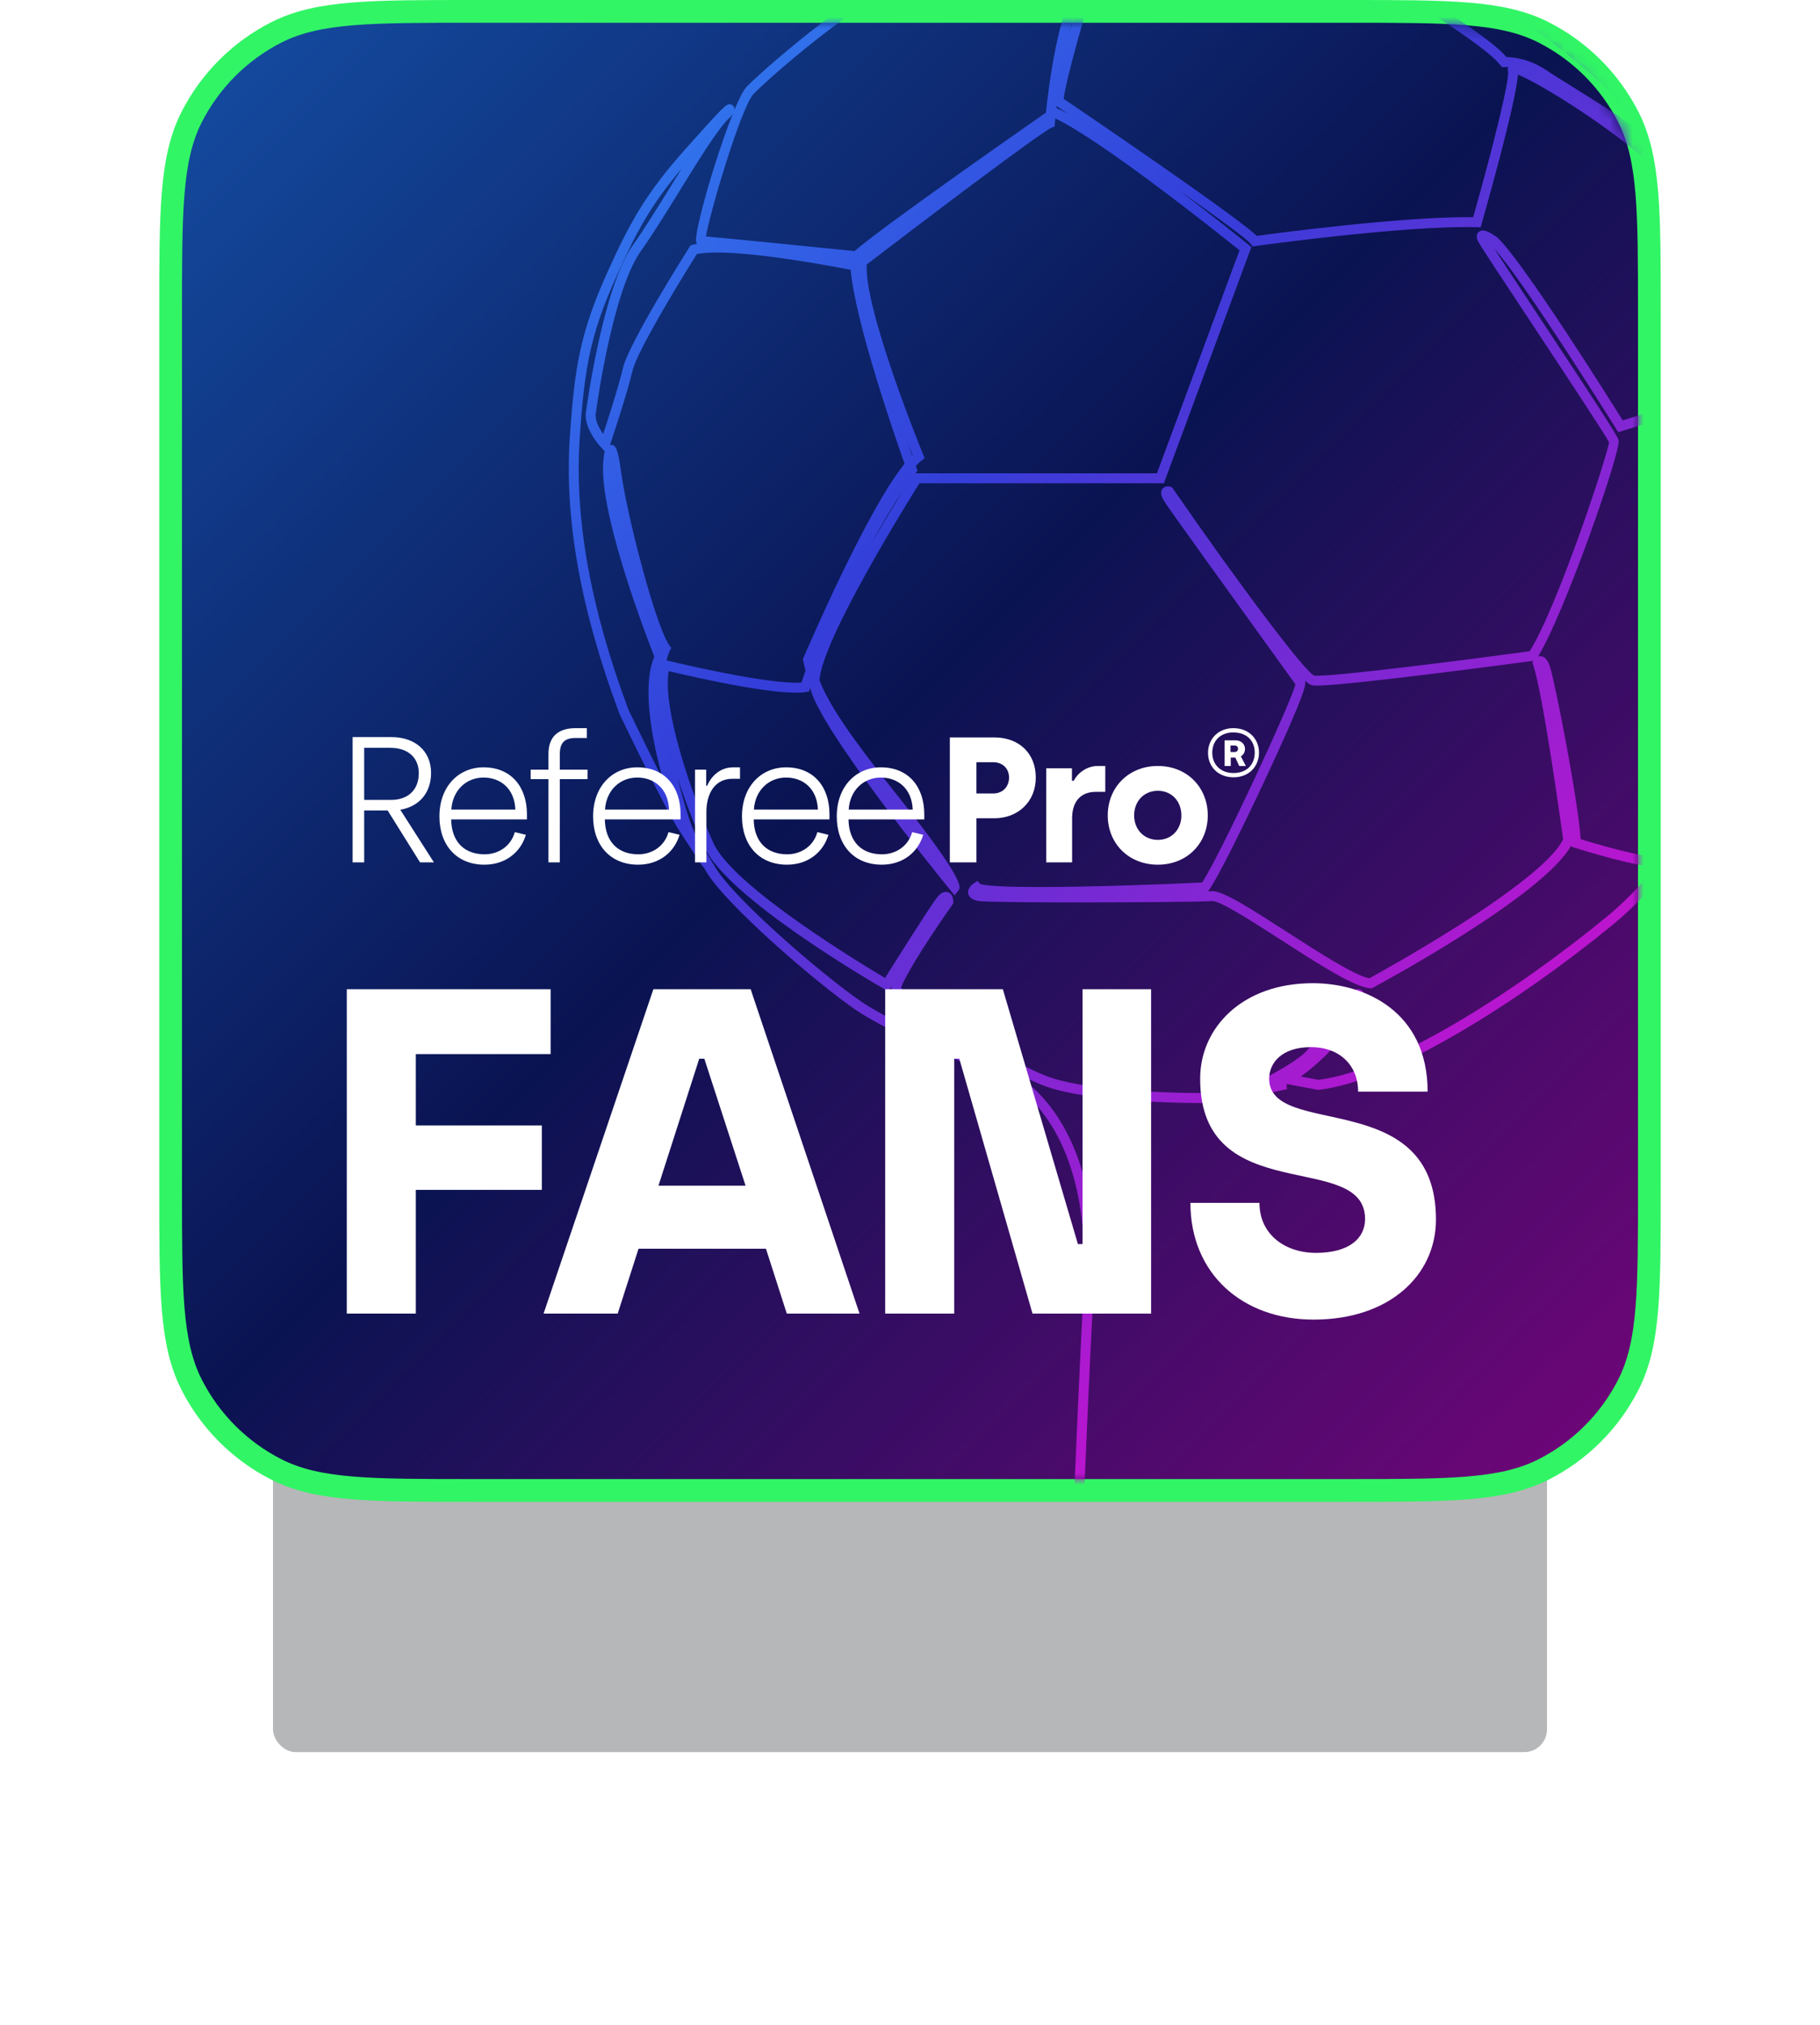
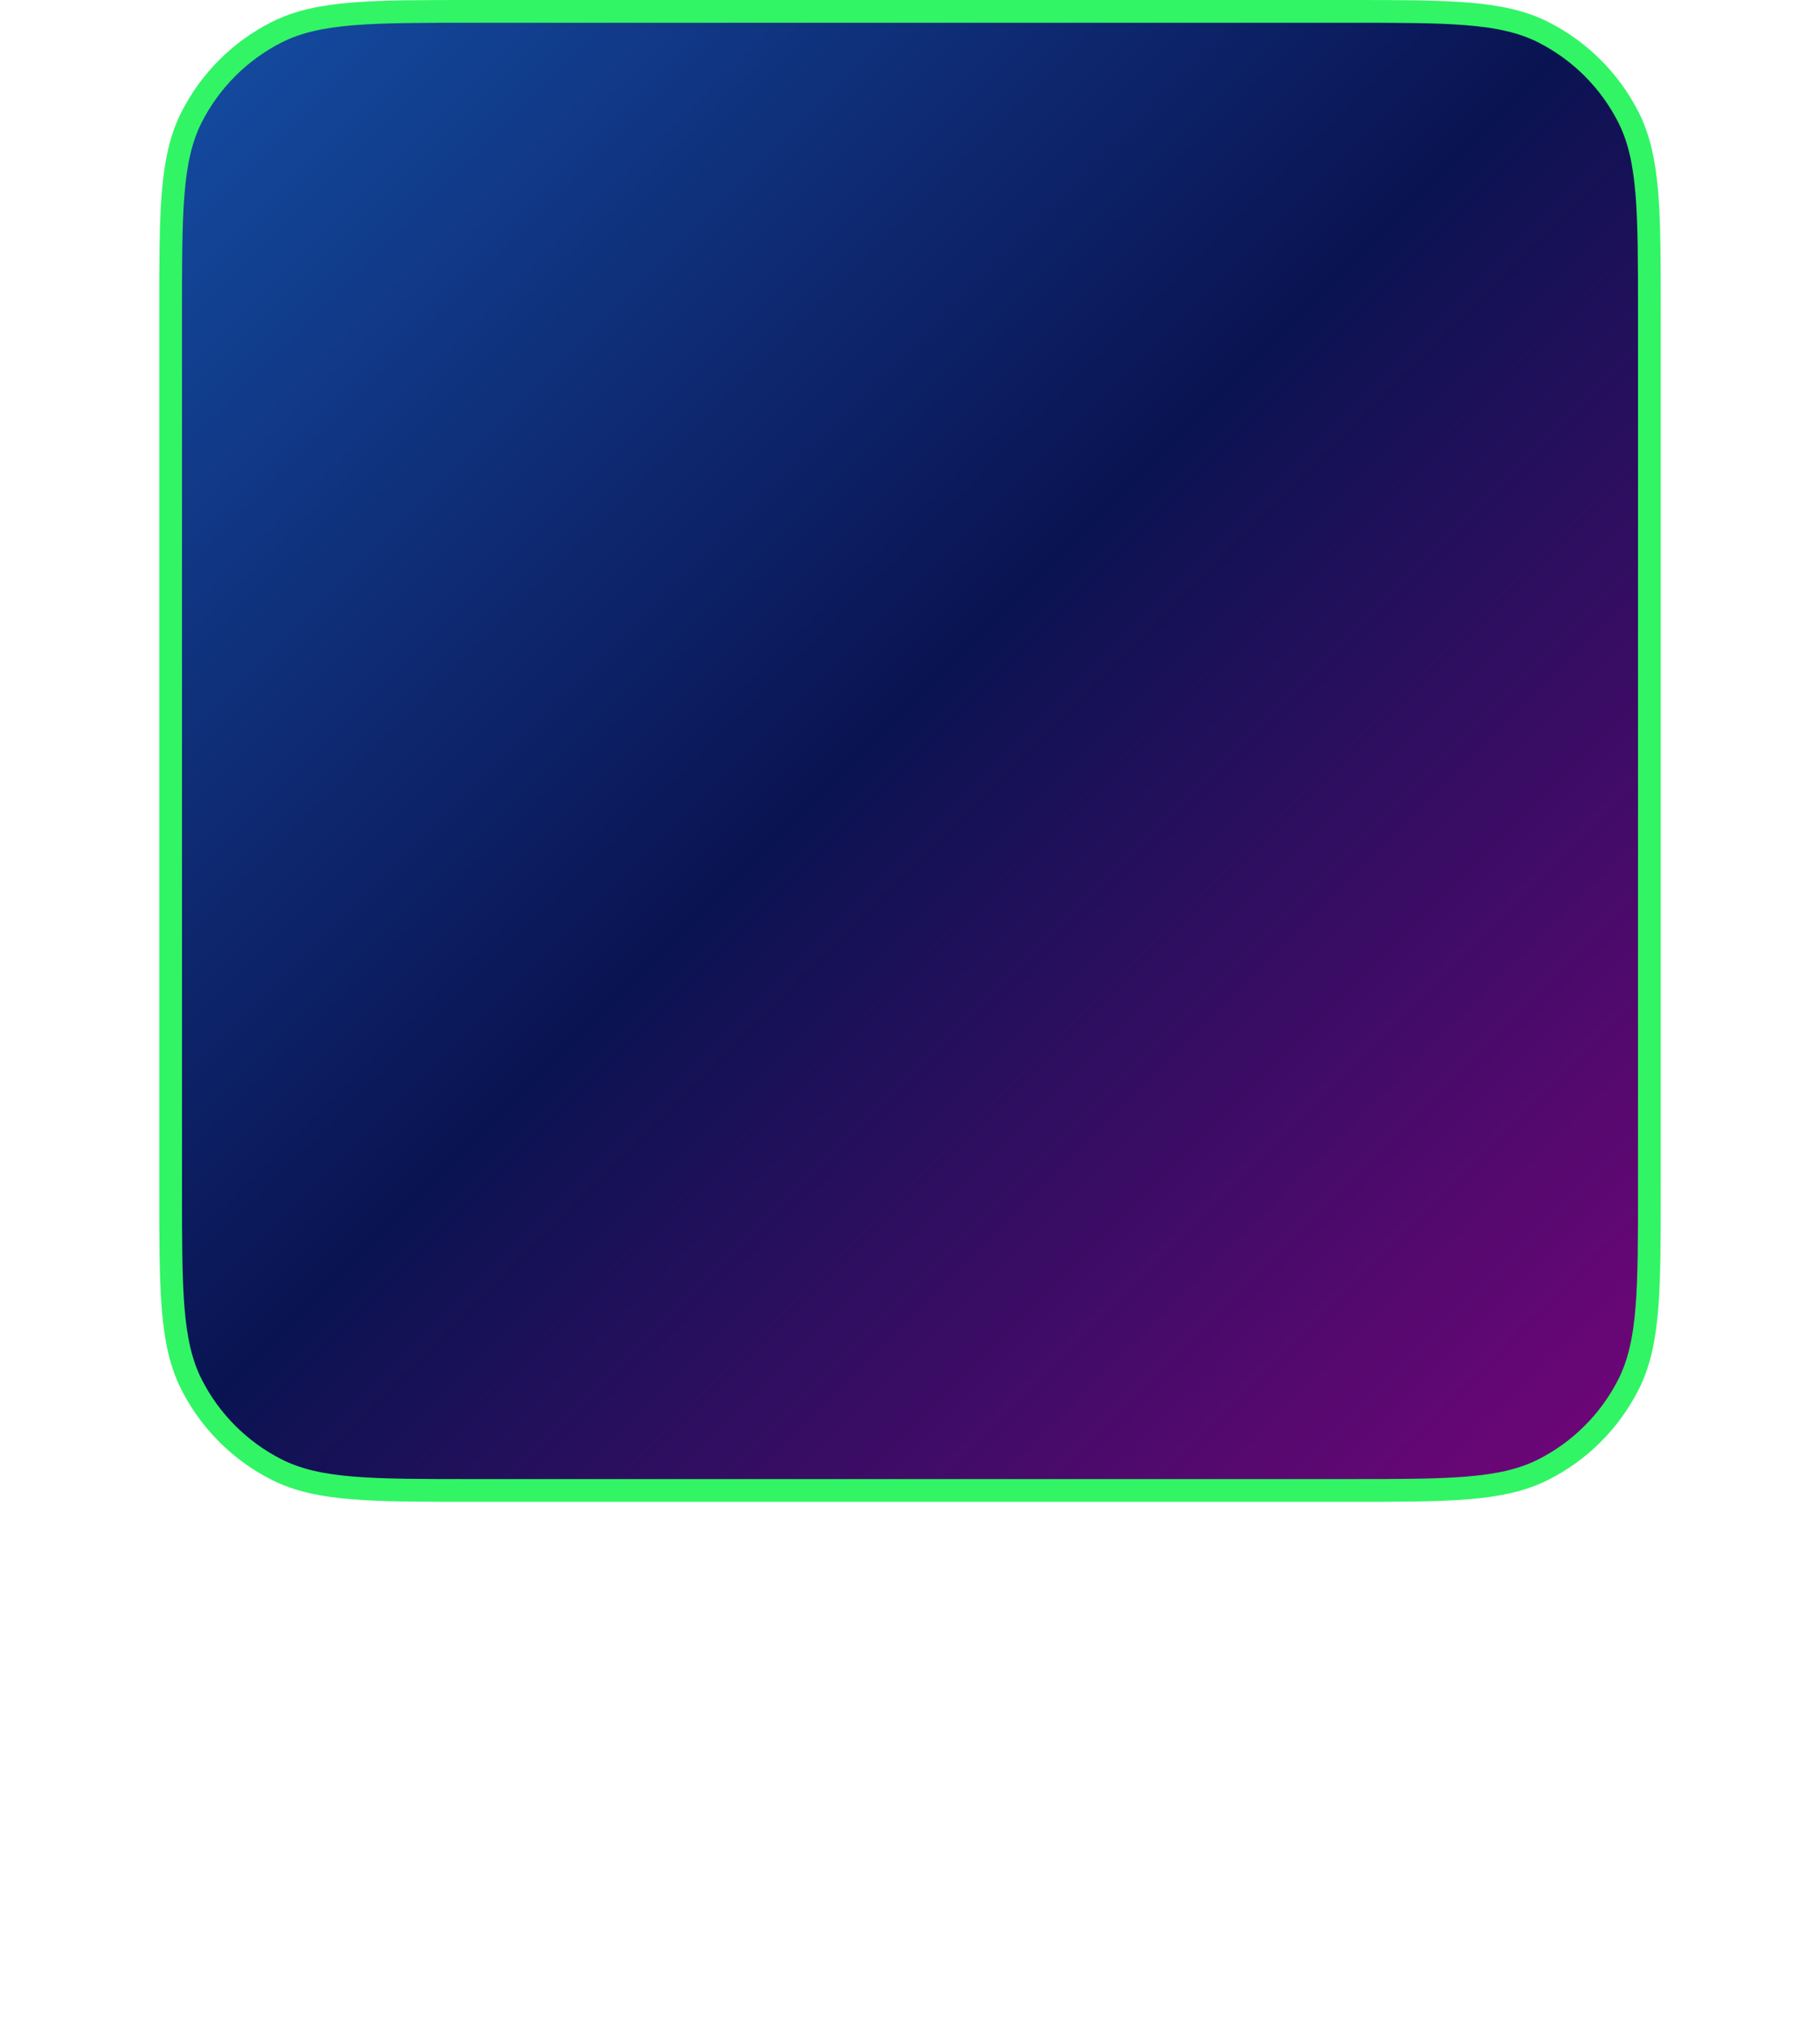
<svg xmlns="http://www.w3.org/2000/svg" width="160" height="178" viewBox="0 0 160 178" fill="none">
  <g opacity="0.32" filter="url(#filter0_f)">
-     <rect x="24" y="42" width="112" height="112" rx="2" fill="#1A1B1F" />
-   </g>
+     </g>
  <path d="M16.853 10.282C15.897 12.158 15.444 14.28 15.221 17.01C15 19.718 15 23.112 15 27.553V27.6V104.4V104.447C15 108.888 15 112.281 15.221 114.99C15.444 117.72 15.897 119.842 16.853 121.718C18.483 124.917 21.083 127.517 24.282 129.147C26.158 130.103 28.28 130.556 31.01 130.779C33.718 131 37.112 131 41.553 131H41.6H118.4H118.447C122.888 131 126.281 131 128.99 130.779C131.72 130.556 133.842 130.103 135.718 129.147C138.917 127.517 141.517 124.917 143.147 121.718C144.103 119.842 144.556 117.72 144.779 114.99C145 112.281 145 108.888 145 104.447V104.4V27.6V27.553C145 23.112 145 19.718 144.779 17.01C144.556 14.28 144.103 12.158 143.147 10.282C141.517 7.083 138.917 4.483 135.718 2.853C133.842 1.897 131.72 1.444 128.99 1.221C126.281 1 122.888 1 118.447 1H118.4H41.6H41.553C37.112 1 33.718 1 31.01 1.221C28.28 1.444 26.158 1.897 24.282 2.853C21.083 4.483 18.483 7.083 16.853 10.282Z" fill="url(#paint0_linear)" stroke="#31F565" stroke-width="2" />
  <mask id="mask0" mask-type="alpha" maskUnits="userSpaceOnUse" x="16" y="2" width="128" height="128">
-     <path d="M16 27.6C16 18.639 16 14.159 17.744 10.736C19.278 7.726 21.726 5.278 24.736 3.744C28.159 2 32.639 2 41.6 2H118.4C127.361 2 131.841 2 135.264 3.744C138.274 5.278 140.722 7.726 142.256 10.736C144 14.159 144 18.639 144 27.6V104.4C144 113.361 144 117.841 142.256 121.264C140.722 124.274 138.274 126.722 135.264 128.256C131.841 130 127.361 130 118.4 130H41.6C32.639 130 28.159 130 24.736 128.256C21.726 126.722 19.278 124.274 17.744 121.264C16 117.841 16 113.361 16 104.4V27.6Z" fill="#1A1B1F" />
-   </mask>
+     </mask>
  <g mask="url(#mask0)">
    <path d="M154.792 29.124C154.772 29.058 152.709 22.264 148.394 15.375C146.211 11.892 143.811 8.936 141.258 6.589C132.02 -1.908 120.738 -6.15 118.901 -6.634L118.505 -6.738L118.376 -6.35C118.308 -6.146 117.733 -4.326 118.564 -3.496C118.809 -3.249 119.789 -2.633 121.824 -1.362C125.094 0.682 130.035 3.771 131.586 5.373L132.061 5.908L132.355 5.889C132.432 5.889 132.514 5.892 132.597 5.897C132.542 6.011 132.533 6.145 132.573 6.281C132.735 6.852 131.391 12.47 129.509 19.089C123.347 19.011 111.975 20.527 110.488 20.731C108.666 18.975 95.293 9.895 93.511 8.688C93.78 6.643 95.535 0.73 96.096 -1.126C98.199 -1.981 103.755 -3.923 110.882 -3.923C111.603 -3.923 112.329 -3.902 113.048 -3.863C113.325 -3.845 115.784 -3.678 116.66 -3.386L117.108 -3.237L117.219 -3.686C117.225 -3.706 117.246 -3.797 117.259 -3.945L118.239 -3.756L116.714 -6.042C116.586 -6.269 116.438 -6.492 116.276 -6.703L116.071 -7.009L116.016 -7.023C115.791 -7.282 115.537 -7.538 115.262 -7.784C113.791 -9.09 111.079 -9.57 107.94 -10.128L107.897 -10.136C106.028 -10.469 103.909 -10.846 101.892 -11.446C99.301 -12.215 97.203 -15.297 95.823 -20.357C94.302 -25.947 93.774 -33.715 94.3 -42.823L94.314 -43.074L93.443 -43.122L93.428 -42.874C92.385 -24.786 95.533 -12.423 101.644 -10.61C103.71 -9.995 105.862 -9.611 107.759 -9.273L107.791 -9.267C110.512 -8.785 112.894 -8.362 114.274 -7.443C110.602 -8.256 106.796 -8.669 102.957 -8.669C92.36 -8.669 84.654 -5.486 84.582 -5.455C76.554 -2.243 67.482 5.782 65.667 7.597C65.376 7.888 64.991 8.644 64.575 9.639C64.591 9.507 64.551 9.378 64.411 9.263C64.366 9.226 64.281 9.158 64.149 9.158C63.85 9.158 63.635 9.31 60.335 13.013C56.829 16.944 55.423 19.44 53.415 23.894C51.053 29.132 50.514 32.12 50.094 38.436C49.615 45.65 51.042 53.602 54.462 62.755C55.133 64.15 58.536 71.196 59.714 73.001L61.845 76.272L61.776 76.083C61.882 76.253 61.994 76.437 62.112 76.638C63.813 79.529 71.826 86.433 75.197 88.737C76.73 89.782 80.125 91.638 87.601 94.54L87.742 94.595C88.593 94.927 96.029 98.265 95.269 113.185C94.533 127.666 94.275 135.541 94.273 135.615L94.265 135.863L95.14 135.893L95.146 135.642C95.148 135.583 95.402 127.8 96.143 113.228C96.933 97.692 88.968 94.136 88.058 93.783L87.917 93.728C80.503 90.848 77.176 89.032 75.688 88.015C72.372 85.75 64.511 78.996 62.864 76.196C62.55 75.662 62.28 75.244 62.042 74.875L62.027 74.853C61.128 73.464 60.667 72.753 59.573 68.393C60.235 70.414 61.046 72.513 61.923 74.46C63.902 78.851 76.327 86.115 77.738 86.93L78.102 87.138L78.327 86.78C78.33 86.774 78.347 86.747 78.377 86.7C78.304 87.042 78.382 87.191 78.486 87.322C79.083 88.067 88.249 94.261 92.142 95.559C96.023 96.852 103.717 96.953 105.983 96.953C107.717 96.953 112.878 95.791 112.928 95.779L113.149 95.73L113.094 95.273L115.846 95.789H115.934C122.518 95.036 133.68 87.94 141.823 81.241C149.926 74.572 153.925 63.254 155.587 57.1C156.227 54.732 156.512 51.96 156.433 48.877C157.104 43.477 156.889 40.894 154.792 29.124ZM155.866 42.859C155.428 40.354 153.802 35.415 153.568 34.713C153.76 31.189 152.094 25.266 150.508 20.965C152.685 25.361 153.81 28.9 153.943 29.326C155.225 36.528 155.746 40.105 155.866 42.859ZM119.877 87.817C119.978 87.421 119.883 87.12 119.62 86.991C119.551 86.955 119.474 86.937 119.394 86.937C119.113 86.937 118.854 87.139 118.404 87.711C118.031 88.184 117.554 88.828 116.908 89.707C116.161 90.723 115.388 91.773 114.929 92.303C114.206 93.137 112.216 94.212 111.564 94.566L111.436 94.634C111.027 94.86 111.042 95.154 111.072 95.28C109.567 95.589 107.017 96.078 105.978 96.078C104.388 96.078 96.263 96.013 92.416 94.729C88.709 93.494 80.123 87.692 79.223 86.839C79.299 86.33 80.856 83.589 83.729 79.511L83.807 79.398V79.261C83.807 79.102 83.774 78.571 83.345 78.422C83.282 78.401 83.219 78.39 83.154 78.39C82.809 78.39 82.54 78.678 82.342 78.93C81.725 79.715 78.567 84.744 77.807 85.957C76.097 84.947 64.465 77.976 62.717 74.099C60.879 70.022 58.211 62.364 58.785 58.987C60.783 59.464 66.982 60.881 69.973 60.881C70.323 60.881 70.621 60.861 70.86 60.821L71.126 60.778L71.21 60.514C71.211 60.509 71.216 60.494 71.224 60.47C72.052 64.059 82.38 76.806 83.574 78.272L83.922 78.695L84.258 78.263C84.461 78 84.883 77.453 79.023 70.083C74.702 64.645 72.936 62.046 72.044 59.805C72.235 56.246 79.819 44.083 80.832 42.474H102.321L109.947 21.883L110.009 21.715L109.767 21.517C109.537 21.33 106.933 19.223 103.744 16.798C107.089 19.152 109.682 21.049 109.967 21.448L110.121 21.661L110.384 21.625C110.5 21.607 123.496 19.795 129.826 19.968L130.166 19.979L130.258 19.652C130.571 18.553 133.281 9.022 133.441 6.563C135.653 7.397 145.035 13.325 146.985 16.599C149.24 20.385 151.725 29.44 152.13 34L142.654 36.951C141.589 35.244 133.905 22.988 131.628 20.869L131.586 20.835C131.038 20.447 130.634 20.259 130.354 20.259C130.154 20.259 130.046 20.351 130.005 20.386C129.879 20.493 129.705 20.744 129.946 21.222C130.127 21.583 131.86 24.203 134.259 27.829L134.395 28.035C136.796 31.663 141.247 38.388 141.448 38.868C141.436 39.642 137.01 53.171 134.479 57.242C128.537 58.044 117.967 59.391 115.809 59.391C115.641 59.391 115.575 59.382 115.547 59.376C114.881 59.259 109.19 51.736 103.119 42.951L103.038 42.832L102.898 42.784C102.64 42.696 102.347 42.767 102.199 42.956C101.935 43.292 102.146 43.73 102.388 44.115C102.788 44.755 108.013 52.008 113.071 59.017L113.886 60.147C113.501 61.741 107.329 75.052 105.683 77.568C101.588 77.759 95.694 77.963 91.366 77.963C86.689 77.963 86.214 77.715 86.181 77.692L85.929 77.426L85.622 77.629C85.478 77.726 85.018 78.077 85.12 78.551C85.225 79.049 85.837 79.157 86.043 79.194C86.704 79.302 92.304 79.314 94.681 79.314C99.654 79.314 105.631 79.267 106.597 79.197C107.313 79.197 110.264 81.097 112.651 82.634L112.684 82.655C115.867 84.705 119.158 86.825 120.485 86.86L120.601 86.863L120.701 86.807C121.326 86.472 135.724 78.718 138.133 74.299L138.141 74.419L138.428 74.508C139.677 74.898 143.881 76.172 145.522 76.172C145.534 76.172 145.546 76.172 145.559 76.171C144.214 77.851 142.772 79.326 141.27 80.562C133.264 87.15 122.321 94.138 115.903 94.909L114.356 94.62C115.748 93.605 118.68 91.164 119.877 87.817ZM58.877 57.204L59.018 56.959L58.854 56.729C57.649 55.065 55.13 45.353 54.614 41.563C54.321 39.417 54.144 39.094 53.686 39.094H53.682C53.664 39.094 53.646 39.095 53.628 39.097C53.835 38.483 55.148 34.559 55.603 32.587C55.968 31.003 59.321 25.411 61.263 22.328C61.705 22.239 62.297 22.193 63.024 22.193C66.813 22.193 73.323 23.429 74.782 23.716C75.207 28.288 78.488 37.84 79.522 40.763C76.196 44.835 70.864 57.28 70.637 57.809L70.582 57.936L70.61 58.071C70.673 58.379 70.741 58.662 70.816 58.935C70.652 59.406 70.533 59.765 70.46 59.99C70.314 60.002 70.149 60.008 69.968 60.008C66.809 60.008 59.224 58.196 58.601 58.046C58.725 57.519 58.853 57.253 58.877 57.204ZM80.191 40.034C80.082 39.722 79.961 39.376 79.832 38.999C80.007 39.443 80.144 39.786 80.23 39.998C80.217 40.01 80.204 40.021 80.191 40.034ZM79.371 43.157C78.695 44.25 77.698 45.887 76.631 47.735C77.531 46.05 78.446 44.521 79.371 43.157ZM108.969 22L101.71 41.6H80.487C80.498 41.584 80.509 41.57 80.521 41.555L80.664 41.367L80.514 40.947C80.7 40.746 80.869 40.589 81.02 40.475L81.288 40.271L81.159 39.959C81.107 39.833 75.975 27.279 76.193 23.248C81.434 19.235 91.53 11.595 92.464 11.217L92.712 11.115L92.736 10.822C92.741 10.763 92.755 10.62 92.776 10.408C96.9 12.381 106.852 20.299 108.969 22ZM92.891 9.501L92.875 9.493C92.881 9.439 92.887 9.384 92.895 9.327C93.213 9.543 93.541 9.765 93.874 9.991C93.518 9.798 93.188 9.633 92.891 9.501ZM94.543 1.021C94.363 1.641 94.168 2.323 93.973 3.021C94.154 2.274 94.346 1.605 94.543 1.021ZM86.117 -4.836C85.659 -4.791 85.335 -4.763 85.167 -4.748C86.562 -5.288 93.543 -7.795 102.947 -7.795C107.234 -7.795 111.463 -7.274 115.518 -6.247L115.92 -5.657C116.048 -5.433 116.151 -5.21 116.228 -4.989C115.056 -5.144 112.813 -5.379 109.996 -5.379C105.078 -5.379 100.449 -4.699 96.237 -3.359C95.423 -3.755 92.615 -4.947 88.367 -4.947C87.621 -4.947 86.864 -4.91 86.117 -4.836ZM83.962 -3.357C84.012 -3.206 84.168 -2.951 84.657 -2.951C84.84 -2.951 85.083 -3.004 85.467 -3.087C86.202 -3.246 87.314 -3.486 88.745 -3.486C90.96 -3.486 93.154 -2.894 95.271 -1.729C95.03 -1.625 94.884 -1.556 94.843 -1.536L94.734 -1.481L94.668 -1.377C93.017 1.238 92.219 7.345 91.947 9.9C88.515 12.295 77.402 20.079 75.125 22.069C72.476 21.801 64.018 20.949 62.064 20.785C62.359 18.846 65.164 9.333 66.281 8.216C68.053 6.445 76.84 -1.332 84.681 -4.552C84.086 -4.091 83.851 -3.699 83.962 -3.357ZM59.01 16.305C57.842 18.194 56.635 20.146 55.653 21.522C53.005 25.231 51.566 35.802 51.507 36.251C51.321 37.647 52.708 39.178 52.868 39.348L53.152 39.651C53.122 39.784 53.098 39.947 53.086 40.14C52.397 44.338 56.627 55.43 57.526 57.721C56.432 60.246 57.26 64.804 58.276 68.518C57.424 66.841 56.382 64.73 55.284 62.457L55.255 62.396C51.897 53.4 50.493 45.582 50.964 38.495C51.376 32.295 51.903 29.368 54.209 24.254C55.919 20.461 57.119 18.142 59.95 14.785C59.639 15.286 59.322 15.797 59.01 16.305ZM134.777 58.416C135.648 60.916 137.301 72.928 137.418 73.774C135.497 77.678 121.332 85.467 120.397 85.978C119.205 85.816 115.991 83.748 113.152 81.92L113.06 81.862C109.993 79.885 107.57 78.325 106.58 78.325C106.555 78.325 106.529 78.325 106.508 78.327C106.44 78.332 106.337 78.337 106.203 78.343L106.271 78.251C107.059 77.155 109.311 72.602 111.193 68.574C114.797 60.865 114.86 60.079 114.714 59.813C115.132 60.193 115.29 60.22 115.392 60.238C115.481 60.254 115.609 60.26 115.771 60.26C118.638 60.26 134.642 58.102 134.791 58.08L134.797 58.079L134.715 58.239L134.777 58.416ZM145.528 75.318C144.646 75.318 141.894 74.665 138.966 73.762C138.638 69.716 136.678 59.926 136.29 58.701C136.147 58.242 135.921 57.711 135.445 57.673L135.398 57.671C135.333 57.671 135.272 57.681 135.217 57.697C137.551 53.89 142.531 39.627 142.297 38.691C142.199 38.298 140.322 35.42 135.08 27.497C133.658 25.349 132.195 23.139 131.37 21.862C134.09 24.865 142 37.567 142.083 37.7L142.262 37.986L152.69 34.739C152.69 34.752 152.688 34.764 152.688 34.777L152.687 34.792L152.713 34.911C152.736 34.98 155.018 41.858 155.099 43.763L155.106 43.817C155.144 44.042 155.486 46.09 155.559 48.788C155.452 49.645 155.323 50.573 155.165 51.697L155.155 51.767C155.086 52.267 155.011 52.793 154.935 53.355C153.787 61.74 146.59 73.767 145.65 75.311C145.621 75.315 145.582 75.318 145.528 75.318ZM145.132 12.414C143.799 11.08 140.617 9.104 138.282 7.653C137.476 7.155 136.564 6.591 136.017 6.215C134.432 5.136 132.933 5.021 132.434 5.015L132.223 4.778C130.583 3.084 125.581 -0.042 122.26 -2.118C120.906 -2.964 119.369 -3.922 119.179 -4.111C118.96 -4.331 118.929 -4.934 119.092 -5.665C122.206 -4.671 132.46 -0.314 140.664 7.231C142.477 8.899 144.219 10.889 145.855 13.163C145.629 12.919 145.389 12.671 145.132 12.414ZM95.99 -2.506L96.156 -2.415L96.334 -2.474C98.309 -3.112 100.385 -3.601 102.541 -3.941C99.758 -3.371 97.59 -2.641 96.3 -2.147L96.089 -2.27C95.482 -2.626 94.865 -2.938 94.243 -3.205C95.369 -2.845 95.98 -2.512 95.99 -2.506ZM62.803 14.621C61.896 17.505 61.013 20.835 61.219 21.331C61.235 21.369 61.254 21.404 61.278 21.435C61.136 21.458 61.005 21.486 60.884 21.516L60.713 21.559L60.621 21.707C60.403 22.051 55.267 30.157 54.752 32.387C54.387 33.968 53.465 36.814 53.025 38.146C52.704 37.687 52.291 36.963 52.371 36.364C52.43 35.926 53.82 25.588 56.363 22.029C57.359 20.634 58.576 18.667 59.752 16.763C61.486 13.955 63.281 11.053 64.197 10.298L64.246 10.244C64.308 10.162 64.375 10.074 64.432 9.984C63.886 11.336 63.299 13.044 62.803 14.621Z" fill="url(#paint1_linear)" />
    <path d="M30.487 115.456H36.556V104.581H47.633V98.92H36.556V92.648H48.407V86.946H30.487V115.456Z" fill="white" />
    <path d="M69.169 115.456H75.563L65.992 86.946H57.439L47.787 115.456H54.303L56.136 109.754H67.336L69.169 115.456ZM57.887 104.215L61.471 93.055H61.919L65.544 104.215H57.887Z" fill="white" />
    <path d="M77.818 115.456H83.887V93.055H84.335L90.77 115.456H101.196V86.946H95.168V109.346H94.761L88.163 86.946H77.818V115.456Z" fill="white" />
-     <path d="M115.486 115.985C122.165 115.985 126.238 112.075 126.238 107.188C126.238 95.418 111.576 100.142 111.576 94.807C111.576 93.463 112.635 92.037 115.241 92.037C117.848 92.037 119.396 93.707 119.396 95.947H125.505C125.505 88.942 120.047 86.417 115.404 86.417C109.214 86.417 105.508 90.327 105.508 94.807C105.508 106.333 120.006 100.997 120.006 107.147C120.006 108.858 118.581 110.12 115.689 110.12C112.961 110.12 110.721 108.491 110.721 105.722H104.652C104.652 111.953 109.214 115.985 115.486 115.985Z" fill="white" />
-     <path fill-rule="evenodd" clip-rule="evenodd" d="M108.445 68.32C107.079 68.32 106.2 67.379 106.2 66.165C106.2 64.971 107.079 64 108.424 64C109.811 64 110.68 64.961 110.68 66.155C110.68 67.339 109.821 68.32 108.445 68.32ZM108.44 67.944C109.618 67.944 110.307 67.191 110.307 66.149C110.307 65.107 109.607 64.376 108.417 64.376C107.273 64.376 106.573 65.129 106.573 66.16C106.573 67.168 107.273 67.944 108.44 67.944ZM107.659 67.326V65.072H108.63C109.148 65.072 109.45 65.438 109.45 65.824C109.45 66.137 109.277 66.387 109.083 66.471L109.525 67.326H108.943L108.598 66.585H108.198V67.326H107.659ZM108.176 66.094H108.549C108.745 66.094 108.838 65.953 108.838 65.811C108.838 65.649 108.735 65.528 108.549 65.528H108.176V66.094Z" fill="white" />
    <path fill-rule="evenodd" clip-rule="evenodd" d="M101.789 76C99.202 76 97.384 74.117 97.384 71.67C97.384 69.207 99.218 67.324 101.789 67.324C104.376 67.324 106.178 69.222 106.178 71.67C106.178 74.117 104.36 76 101.789 76ZM101.789 73.819C103.012 73.819 103.858 72.894 103.858 71.67C103.858 70.43 103.012 69.505 101.789 69.505C100.566 69.505 99.704 70.43 99.704 71.67C99.704 72.894 100.566 73.819 101.789 73.819ZM91.979 75.796V67.528H94.237V68.626H94.394C94.754 67.92 95.569 67.324 96.51 67.324H97.168V69.599H96.322C95.068 69.599 94.252 70.383 94.252 71.921V75.796H91.979ZM83.502 75.796V64.814H87.406C89.585 64.814 91.058 66.21 91.058 68.344C91.058 70.462 89.506 71.921 87.406 71.921H85.838V75.796H83.502ZM85.838 69.74H87.312C88.158 69.74 88.707 69.144 88.707 68.344C88.707 67.559 88.158 66.994 87.312 66.994H85.838V69.74ZM77.518 76C75.079 76 73.562 74.286 73.562 71.754C73.562 69.143 75.235 67.444 77.44 67.444C79.848 67.444 81.255 69.127 81.255 71.581V72.021H74.594C74.625 74.003 75.767 75.088 77.534 75.088C78.769 75.088 79.848 74.364 80.192 73.138L81.161 73.374C80.739 74.82 79.457 76 77.518 76ZM74.61 71.156H80.239C80.161 69.269 78.894 68.341 77.44 68.341C75.954 68.341 74.719 69.426 74.61 71.156ZM69.184 76C66.745 76 65.228 74.286 65.228 71.754C65.228 69.143 66.901 67.444 69.106 67.444C71.514 67.444 72.921 69.127 72.921 71.581V72.021H66.26C66.291 74.003 67.433 75.088 69.2 75.088C70.435 75.088 71.514 74.364 71.858 73.138L72.827 73.374C72.405 74.82 71.123 76 69.184 76ZM66.276 71.156H71.905C71.826 69.269 70.56 68.341 69.106 68.341C67.62 68.341 66.385 69.426 66.276 71.156ZM61.1 75.796V67.649H62.085V69.064H62.163C62.492 68.309 63.227 67.444 64.462 67.444H65.056V68.451H64.384C62.914 68.451 62.101 69.646 62.101 71.376V75.796H61.1ZM56.096 76C53.657 76 52.14 74.286 52.14 71.754C52.14 69.143 53.813 67.444 56.018 67.444C58.426 67.444 59.833 69.127 59.833 71.581V72.021H53.172C53.204 74.003 54.345 75.088 56.112 75.088C57.347 75.088 58.426 74.364 58.77 73.138L59.74 73.374C59.317 74.82 58.035 76 56.096 76ZM53.188 71.156H58.817C58.739 69.269 57.472 68.341 56.018 68.341C54.533 68.341 53.297 69.426 53.188 71.156ZM48.216 75.796V68.482H46.652V67.649H48.216V66.265C48.216 64.661 49.169 64 50.592 64H51.593V64.865H50.592C49.623 64.865 49.216 65.29 49.216 66.281V67.649H51.656V68.482H49.216V75.796H48.216ZM42.587 76C40.147 76 38.63 74.286 38.63 71.754C38.63 69.143 40.304 67.444 42.508 67.444C44.916 67.444 46.324 69.127 46.324 71.581V72.021H39.663C39.694 74.003 40.835 75.088 42.602 75.088C43.837 75.088 44.916 74.364 45.26 73.138L46.23 73.374C45.808 74.82 44.525 76 42.587 76ZM39.678 71.156H45.307C45.229 69.269 43.962 68.341 42.508 68.341C41.023 68.341 39.788 69.426 39.678 71.156ZM31 75.796V64.786H34.409C36.535 64.786 37.896 66.045 37.896 67.932C37.896 69.615 36.926 70.873 35.191 71.172L38.146 75.796H36.926L34.08 71.235H32.016V75.796H31ZM32.016 70.307H34.393C35.769 70.307 36.817 69.52 36.817 67.948C36.817 66.689 35.972 65.73 34.315 65.73H32.016V70.307Z" fill="white" />
  </g>
  <defs>
    <filter id="filter0_f" x="0" y="18" width="160" height="160" filterUnits="userSpaceOnUse" color-interpolation-filters="sRGB">
      <feFlood flood-opacity="0" result="BackgroundImageFix" />
      <feBlend mode="normal" in="SourceGraphic" in2="BackgroundImageFix" result="shape" />
      <feGaussianBlur stdDeviation="12" result="effect1_foregroundBlur" />
    </filter>
    <linearGradient id="paint0_linear" x1="16" y1="2" x2="144" y2="130" gradientUnits="userSpaceOnUse">
      <stop stop-color="#144DA3" />
      <stop offset="0.484" stop-color="#0A1352" />
      <stop offset="1" stop-color="#73057A" />
    </linearGradient>
    <linearGradient id="paint1_linear" x1="12.787" y1="6.707" x2="144.074" y2="129.187" gradientUnits="userSpaceOnUse">
      <stop stop-color="#2EA7FF" />
      <stop offset="0.424" stop-color="#343ED9" />
      <stop offset="1" stop-color="#FF00C9" />
    </linearGradient>
  </defs>
</svg>